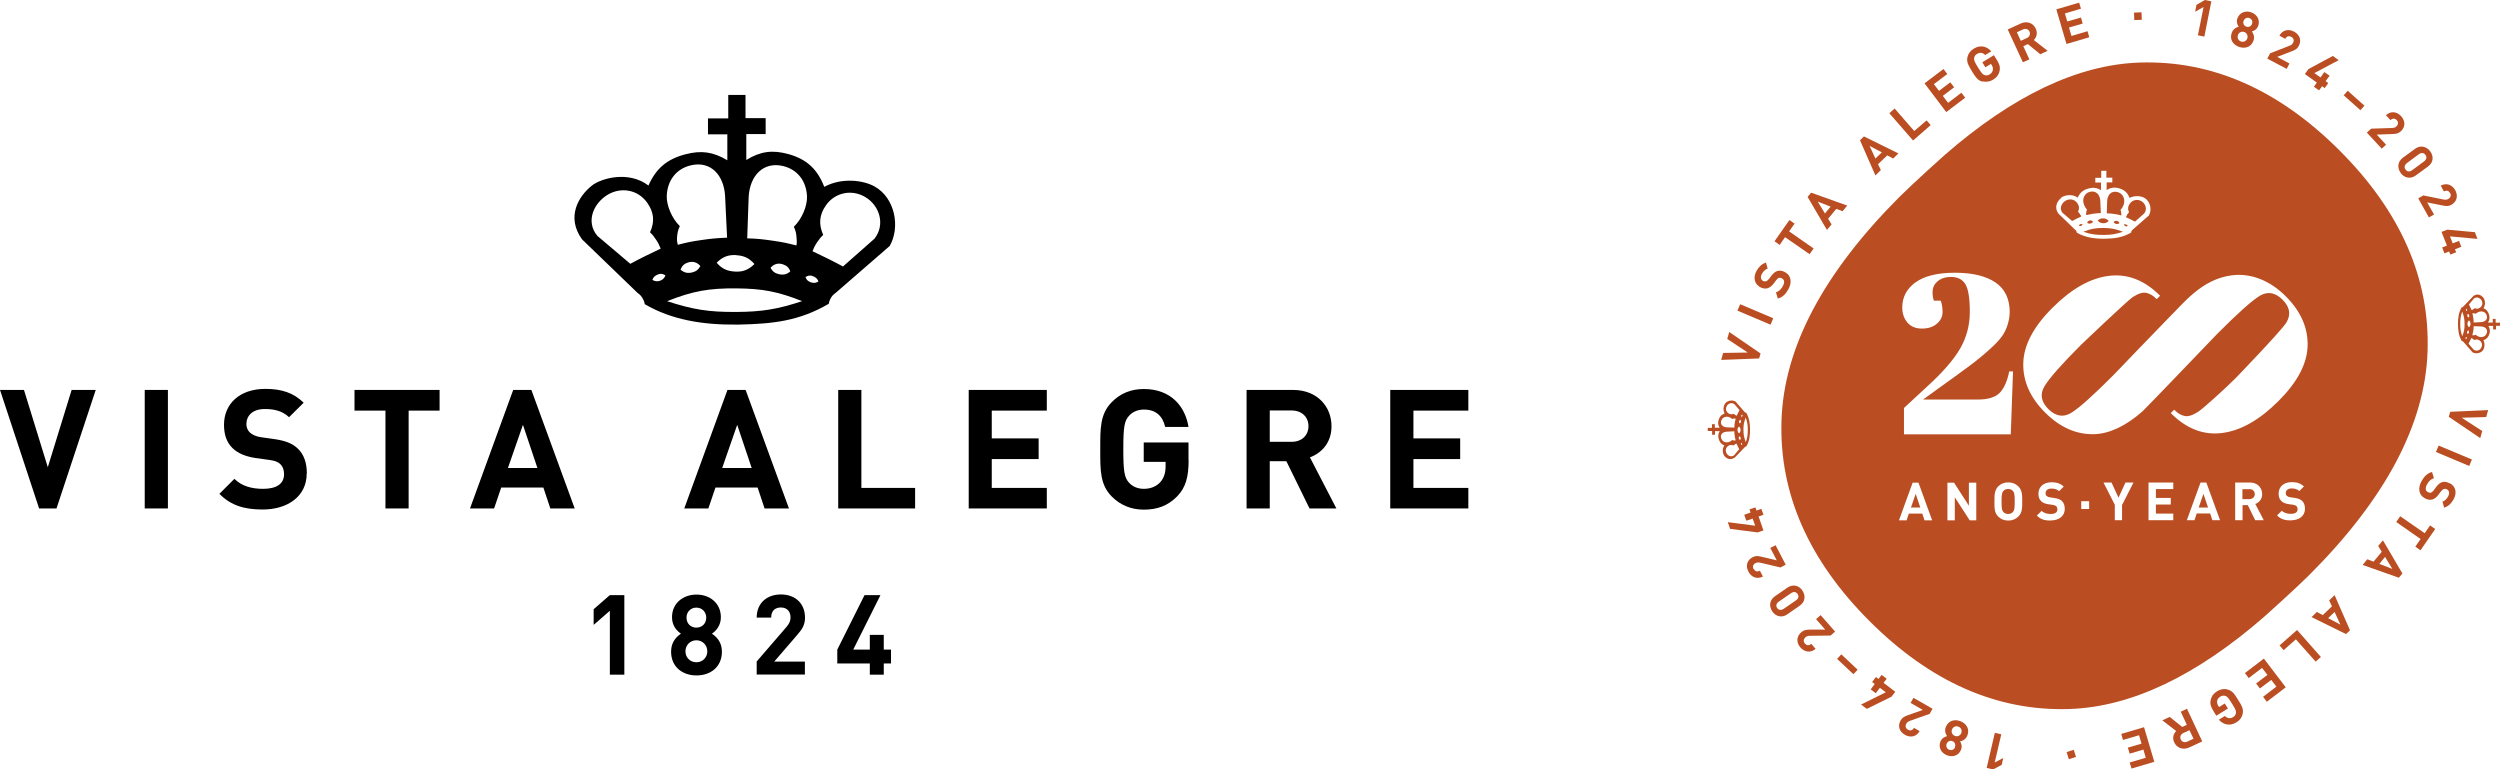
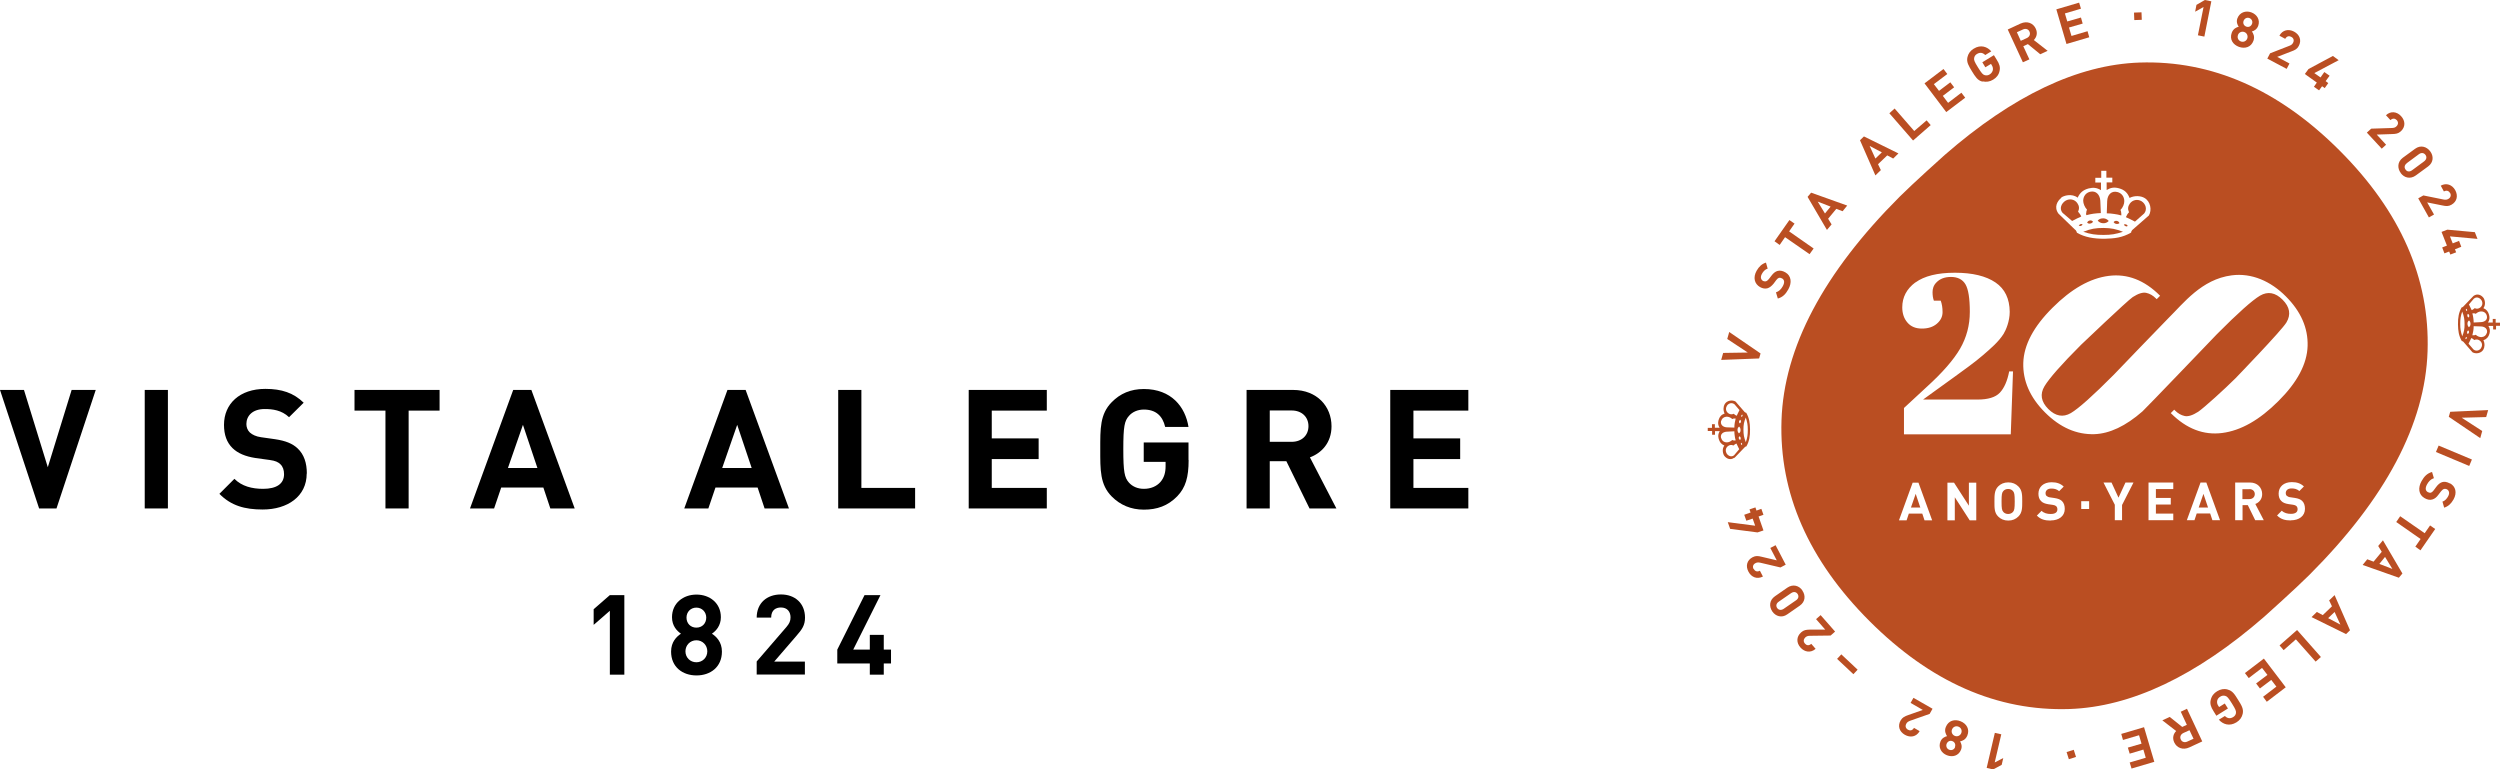
<svg xmlns="http://www.w3.org/2000/svg" id="Layer_2" data-name="Layer 2" viewBox="0 0 189.84 58.43">
  <defs>
    <style>
      .cls-1, .cls-2, .cls-3 {
        stroke-width: 0px;
      }

      .cls-2 {
        fill: #ba4e22;
      }

      .cls-3 {
        fill-rule: evenodd;
      }
    </style>
  </defs>
  <g id="Layer_1-2" data-name="Layer 1">
    <g>
      <g>
        <path class="cls-2" d="m177.66,11.43c-4.63-4.63-9.7-6.86-15.19-6.68-4.68.16-9.61,2.5-14.8,7.02-.06.05-2.42,2.17-3.41,3.16-5.8,5.8-8.8,11.47-8.98,16.99-.18,5.52,2.04,10.6,6.68,15.24,4.63,4.63,9.7,6.86,15.19,6.68,4.68-.16,9.61-2.5,14.8-7.02.06-.05,2.42-2.17,3.41-3.16,5.8-5.8,8.8-11.47,8.98-16.99.18-5.52-2.04-10.6-6.68-15.24Zm-21.15,3.58c.2-.16.82-.34,1.26,0,.17-.38.42-.59.83-.7.36-.09.62-.06.94.13v-.58h-.43v-.36h.45v-.53h.39v.52h.45v.36h-.43v.58c.32-.19.58-.23.94-.13.41.11.65.34.8.73.4-.21.88-.15,1.13,0,.46.26.58.91.34,1.33l-1.2,1.05c-.06.04-.09.08-.12.14-.02.04-.03.06-.03.11-.67.39-1.26.45-2.01.47h-.04c-.78,0-1.47-.11-2.07-.46,0-.04-.02-.07-.04-.11-.03-.07-.06-.1-.12-.14l-1.24-1.2c-.36-.5-.08-.96.22-1.2Zm-11.06,6.44c.67-.49,1.67-.74,3-.74s2.36.25,3.08.74c.72.49,1.07,1.24,1.08,2.23,0,.72-.29,1.39-.47,1.68-.38.6-.96,1.09-1.56,1.61-.67.58-1.42,1.1-2.17,1.65-.76.55-1.2.87-1.33.96l-1.05.76h4.14c.79,0,1.36-.17,1.69-.52.33-.35.57-.89.71-1.62h.29l-.17,4.78h-8.11v-2l1.74-1.61c1.19-1.08,2.03-2.05,2.52-2.89.49-.85.74-1.78.74-2.8s-.11-1.71-.33-2.09c-.22-.37-.59-.56-1.1-.56s-.85.16-1.09.4c-.25.24-.31.52-.31.76s.03.45.1.64h.52c.09.24.14.53.14.87s-.14.63-.43.88c-.29.25-.67.37-1.14.37s-.84-.15-1.1-.46c-.26-.3-.39-.69-.39-1.15,0-.77.33-1.4,1-1.9Zm.69,18.06l-.17-.51h-1.02l-.17.51h-.58l1.04-2.86h.44l1.04,2.86h-.58Zm3.93,0h-.5l-1.13-1.75v1.75h-.56v-2.86h.5l1.13,1.75v-1.75h.56v2.86Zm3.2-.29c-.2.2-.45.31-.77.31s-.57-.11-.77-.31c-.29-.29-.28-.65-.28-1.14s0-.85.28-1.14c.2-.2.45-.31.77-.31s.57.11.77.31c.29.29.29.65.29,1.14s0,.85-.29,1.14Zm2.44.31c-.43,0-.76-.09-1.04-.38l.36-.36c.18.18.43.24.69.24.33,0,.51-.12.51-.35,0-.1-.03-.18-.09-.24-.06-.05-.12-.08-.25-.1l-.35-.05c-.25-.04-.43-.11-.55-.24-.14-.14-.2-.32-.2-.56,0-.51.38-.87,1-.87.39,0,.68.1.92.33l-.35.35c-.18-.17-.4-.2-.59-.2-.3,0-.44.16-.44.36,0,.07.02.15.08.2.06.05.15.1.27.11l.34.05c.26.04.43.11.55.22.15.14.22.35.22.61,0,.55-.46.87-1.06.87Zm2.93-.88h-.6v-.59h.6v.59Zm2.5-.32v1.17h-.55v-1.17l-.86-1.69h.61l.53,1.15.53-1.15h.61l-.86,1.69Zm3.89-1.19h-1.32v.67h1.13v.5h-1.13v.69h1.32v.5h-1.88v-2.86h1.88v.5Zm2.97,2.36l-.17-.51h-1.02l-.17.51h-.58l1.04-2.86h.44l1.04,2.86h-.58Zm3.25,0l-.56-1.14h-.4v1.14h-.56v-2.86h1.12c.58,0,.93.4.93.88,0,.4-.25.65-.52.75l.64,1.23h-.65Zm2.7.02c-.43,0-.76-.09-1.04-.38l.36-.36c.18.18.43.24.69.24.33,0,.51-.12.51-.35,0-.1-.03-.18-.09-.24-.06-.05-.12-.08-.25-.1l-.35-.05c-.25-.04-.43-.11-.55-.24-.14-.14-.2-.32-.2-.56,0-.51.38-.87,1-.87.39,0,.68.1.92.33l-.35.35c-.18-.17-.4-.2-.59-.2-.3,0-.44.16-.44.36,0,.07.02.15.08.2.06.05.15.1.27.11l.34.05c.26.04.43.11.55.22.15.14.22.35.22.61,0,.55-.46.87-1.06.87Zm-.94-9.06c-1.43,1.43-2.85,2.24-4.27,2.42-1.41.18-2.71-.32-3.89-1.5,0,0,0,0-.01-.01l.26-.26s.04.04.06.06c.22.22.46.36.73.42.26.06.61-.05,1.03-.32.42-.28,2.04-1.75,2.83-2.54,0,0,3.51-3.63,3.87-4.24.36-.6.26-1.18-.29-1.73-.55-.55-1.12-.65-1.71-.31-.59.35-1.68,1.32-3.27,2.92,0,0-5.45,5.69-5.66,5.87-1.28,1.12-2.5,1.69-3.65,1.73-1.35.04-2.6-.5-3.75-1.65-1.14-1.14-1.69-2.4-1.65-3.76.04-1.36.78-2.76,2.22-4.19,1.43-1.43,2.85-2.24,4.27-2.42,1.41-.18,2.71.32,3.89,1.5,0,0,0,0,.01.01l-.26.26s-.04-.04-.06-.06c-.22-.22-.46-.36-.73-.42-.26-.06-.61.05-1.03.32-.42.28-3.92,3.62-3.92,3.62-1.5,1.5-2.42,2.55-2.78,3.15-.36.6-.26,1.18.29,1.73.55.55,1.12.65,1.71.31.59-.35,1.68-1.32,3.27-2.92,0,0,3.86-4.02,4.13-4.28,1.15-1.13,2.52-2.96,4.81-3.26,1.53-.2,2.98.45,4.12,1.6,1.14,1.14,1.69,2.4,1.65,3.76-.04,1.36-.78,2.76-2.22,4.19Z" />
        <path class="cls-2" d="m160.94,16.94c-.03-.09-.08-.13-.17-.16-.11-.03-.2,0-.27.08.04.08.1.12.19.14.1.02.18,0,.26-.06Z" />
        <path class="cls-2" d="m157.35,16.78c.13-.07.21-.11.35-.18.13-.06.2-.1.34-.16-.03-.08-.06-.13-.11-.2-.05-.07-.07-.1-.13-.16.11-.24.09-.45-.06-.66-.2-.29-.59-.36-.89-.18-.31.19-.5.6-.23.92l.74.63Z" />
        <path class="cls-2" d="m158.41,16.18c0,.08,0,.08.02.16.2-.05.32-.08.52-.11.22-.03.35-.04.58-.05l-.04-.93c-.03-.47-.33-.79-.77-.69-.33.08-.52.34-.53.68,0,.21.12.51.29.68-.04.09-.06.15-.06.26Z" />
        <polygon class="cls-2" points="145.11 38.54 145.82 38.54 145.47 37.5 145.11 38.54" />
        <path class="cls-2" d="m157.85,17.13s.09.04.15.03c.07-.02.12-.06.14-.12-.06-.04-.13-.04-.19,0-.05.03-.08.05-.1.11Z" />
        <path class="cls-2" d="m158.19,17.6c.58.19.93.24,1.54.24.59,0,.93-.06,1.48-.24-.54-.21-.88-.28-1.46-.29-.62,0-.98.06-1.55.29Z" />
        <path class="cls-2" d="m158.93,16.83c-.07-.09-.17-.11-.27-.08-.09.03-.14.08-.17.16.08.07.16.09.26.06.09-.02.14-.06.19-.14Z" />
        <path class="cls-2" d="m152.49,37.13c-.15,0-.28.06-.36.15-.11.12-.14.25-.14.8s.03.68.14.8c.08.09.21.15.36.15s.28-.06.36-.15c.11-.12.14-.25.14-.8s-.03-.68-.14-.8c-.08-.09-.2-.15-.36-.15Z" />
        <path class="cls-2" d="m161.42,17.19c.06.01.1,0,.15-.03-.02-.05-.05-.08-.1-.11-.07-.03-.13-.03-.19,0,.03.07.07.11.14.12Z" />
        <path class="cls-2" d="m170.81,37.15h-.53v.75h.53c.24,0,.41-.16.41-.38s-.16-.38-.41-.38Z" />
        <path class="cls-2" d="m162.12,16.83l.7-.62c.25-.31.12-.73-.2-.93-.3-.18-.68-.11-.89.18-.15.21-.17.43-.06.66-.06.06-.09.09-.13.16-.05.08-.07.12-.11.21.13.06.21.1.34.16.14.07.21.11.35.18Z" />
        <path class="cls-2" d="m161.08,16.36c.02-.08,0-.08,0-.16,0-.1-.02-.16-.06-.26.18-.17.3-.46.29-.68-.01-.34-.21-.6-.53-.68-.45-.11-.75.21-.77.69l-.03.93c.23,0,.35.02.58.05.2.03.32.05.52.11Z" />
        <path class="cls-2" d="m159.68,16.95c.19.01.32-.04.45-.17-.12-.13-.23-.19-.41-.2-.18,0-.31.04-.43.17.11.13.22.18.39.2Z" />
        <polygon class="cls-2" points="166.96 38.54 167.67 38.54 167.32 37.5 166.96 38.54" />
        <path class="cls-2" d="m189.51,24.5v-.28h-.22v.27h-.36c.12-.2.14-.36.08-.58-.07-.25-.19-.41-.43-.51.21-.28.1-.66,0-.79-.15-.19-.44-.36-.75-.14l-.74.77s-.05.06-.09.08c-.02.01-.04.02-.07.02-.22.37-.29.8-.28,1.29v.02c.01.47.05.83.29,1.25.03,0,.04,0,.07.02.04.02.06.04.09.08l.65.75c.26.15.67.08.83-.21.09-.15.13-.45,0-.7.25-.09.39-.25.46-.5.06-.22.04-.39-.08-.59h.36v.27h.22v-.28h.32v-.24h-.33Zm-1.64-1.83c.2-.17.45-.05.57.14.11.19.07.42-.11.55-.13.09-.26.11-.41.04-.04.04-.06.05-.1.08-.05.03-.07.05-.13.07-.04-.08-.06-.13-.1-.21-.04-.08-.07-.13-.11-.22l.39-.46Zm-.27,1.93c0,.11-.04.18-.12.25-.08-.08-.11-.16-.11-.28,0-.11.04-.17.12-.24.08.08.11.16.11.27Zm-.2-.77c.05.02.08.05.1.11.02.07,0,.13-.05.17-.05-.03-.08-.06-.09-.12-.01-.06,0-.11.04-.16Zm-.14-.39s.05.03.07.06c.02.04.02.08,0,.12-.04-.02-.07-.04-.08-.09,0-.04,0-.06.02-.09Zm-.29,2.09c-.11-.35-.15-.56-.15-.92,0-.38.03-.6.15-.95.14.36.18.58.18.97,0,.36-.04.57-.18.91Zm.34.17s-.03.05-.07.06c-.02-.03-.03-.06-.02-.09.01-.04.03-.07.08-.09.03.04.03.08,0,.12Zm.07-.33s-.05-.1-.04-.16c.01-.06.04-.09.09-.12.05.05.07.1.05.17-.02.05-.05.09-.1.1Zm1.03,1.05c-.12.2-.38.28-.58.12l-.38-.44c.04-.08.07-.13.11-.22.04-.08.06-.13.1-.21.05.02.08.03.13.07.04.03.06.05.1.08.15-.07.28-.05.41.04.18.13.23.36.11.55Zm.43-1.15c-.05.2-.21.32-.42.33-.13,0-.32-.07-.42-.18-.06.03-.1.04-.16.04-.05,0-.05,0-.1,0,.03-.13.05-.2.07-.33.02-.14.03-.22.03-.36l.58.02c.29.02.49.2.43.48Zm-.42-.81l-.58.03c0-.14-.01-.22-.03-.36-.02-.13-.03-.2-.07-.33.05-.01.05-.01.1-.01.06,0,.1.01.16.04.11-.11.29-.19.42-.18.21,0,.37.13.42.33.07.28-.13.46-.43.48Z" />
        <path class="cls-2" d="m131.71,34.77l.74-.77s.05-.06.09-.08c.02-.01.04-.02.07-.02.22-.37.29-.8.28-1.29v-.02c-.01-.47-.05-.83-.29-1.25-.03,0-.04,0-.07-.02-.04-.02-.06-.04-.09-.08l-.65-.75c-.26-.15-.67-.08-.83.21-.09.15-.13.45,0,.7-.25.09-.39.25-.46.5-.06.22-.04.39.08.58h-.36v-.27h-.22v.28h-.32v.24h.33v.28h.22v-.27h.36c-.12.2-.14.36-.08.58.07.25.19.41.43.51-.21.28-.1.66,0,.79.15.19.44.36.75.14Zm.43-1.36c-.05-.02-.08-.05-.1-.11-.02-.07,0-.13.05-.17.05.03.08.06.09.12.01.06,0,.11-.04.16Zm-.2-.77c0-.11.04-.18.12-.25.08.08.11.16.11.28,0,.11-.04.17-.12.24-.08-.08-.11-.16-.11-.27Zm.34,1.16s-.05-.03-.07-.06c-.02-.04-.02-.08,0-.12.04.02.07.04.08.09,0,.04,0,.06-.02.09Zm.29-2.09c.11.35.15.56.15.92,0,.38-.03.6-.15.95-.14-.36-.18-.58-.18-.97,0-.36.04-.57.18-.91Zm-.34-.17s.03-.05.07-.06c.02.03.03.06.02.09-.01.04-.03.07-.08.09-.03-.04-.03-.08,0-.12Zm-.07.33s.05.1.04.16c-.01.06-.04.09-.09.12-.05-.05-.07-.1-.05-.17.02-.05.05-.09.1-.1Zm-1.03-1.05c.12-.2.38-.28.58-.12l.38.44c-.04.08-.07.13-.11.22-.04.08-.06.13-.1.21-.05-.02-.08-.03-.13-.07-.04-.03-.06-.05-.1-.08-.15.07-.28.05-.41-.04-.18-.13-.23-.36-.11-.55Zm-.43,1.15c.05-.2.21-.32.42-.33.13,0,.32.07.42.18.06-.03.1-.04.16-.04.05,0,.05,0,.1,0-.03.13-.05.2-.07.33-.02.14-.03.22-.03.36l-.58-.02c-.29-.02-.49-.2-.43-.48Zm-.01,1.29c-.07-.28.13-.46.43-.48l.58-.03c0,.14.01.22.03.36.02.13.03.2.07.33-.05.01-.05.01-.1.01-.06,0-.1-.01-.16-.04-.11.11-.29.19-.42.18-.21,0-.37-.13-.42-.33Zm.42,1.16c-.11-.19-.07-.42.11-.55.13-.09.26-.11.41-.04.04-.04.06-.05.1-.08.05-.03.07-.05.13-.07.04.08.06.13.1.21.04.09.07.13.11.22l-.39.46c-.2.17-.45.05-.57-.14Z" />
        <polygon class="cls-2" points="133.69 26.84 131.31 25.21 131.16 25.74 132.72 26.77 130.85 26.8 130.7 27.33 133.58 27.22 133.69 26.84" />
-         <rect class="cls-2" x="133.04" y="22.51" width=".53" height="2.73" transform="translate(59.25 137.27) rotate(-67.01)" />
        <path class="cls-2" d="m133.65,21.8c.2.11.39.14.57.09.16-.05.31-.17.46-.35l.2-.27c.08-.1.13-.14.2-.17.08-.02.16,0,.24.04.19.11.21.31.06.59-.12.22-.29.4-.52.47l.14.47c.37-.1.6-.34.8-.7.28-.5.23-1.03-.23-1.29-.21-.12-.42-.16-.61-.1-.15.05-.29.15-.44.35l-.2.26c-.07.09-.15.15-.22.17-.08.02-.15,0-.21-.02-.17-.09-.24-.29-.1-.54.09-.16.21-.33.44-.4l-.13-.46c-.31.1-.52.29-.71.62-.29.52-.16,1,.26,1.24Z" />
        <polygon class="cls-2" points="135.55 18.01 137.41 19.3 137.72 18.87 135.86 17.57 136.27 16.98 135.88 16.71 134.75 18.32 135.14 18.6 135.55 18.01" />
        <path class="cls-2" d="m139.09,17.05l-.27-.44.62-.75.48.18.35-.43-2.74-.98-.27.32,1.47,2.51.36-.43Zm-1.06-1.74l.98.38-.43.52-.55-.9Z" />
        <path class="cls-2" d="m142.83,12.93l-.22-.46.7-.67.45.24.4-.39-2.62-1.29-.3.29,1.17,2.67.4-.39Zm-.86-1.85l.93.49-.49.47-.44-.96Z" />
        <polygon class="cls-2" points="146.61 9.5 146.3 9.14 145.36 9.95 143.87 8.24 143.47 8.6 145.27 10.67 146.61 9.5" />
        <polygon class="cls-2" points="149.23 7.42 148.94 7.04 147.93 7.81 147.53 7.28 148.39 6.63 148.1 6.25 147.24 6.9 146.85 6.39 147.87 5.62 147.58 5.24 146.14 6.33 147.79 8.51 149.23 7.42" />
        <path class="cls-2" d="m150.56,6.18c.26.06.53.03.79-.13.25-.15.43-.36.49-.67.06-.27,0-.51-.22-.85l-.21-.34-.88.54.23.38.43-.26.05.09c.08.12.11.24.09.38-.03.13-.11.25-.24.33-.12.08-.25.09-.37.06-.15-.04-.24-.14-.52-.59-.28-.45-.32-.57-.29-.72.02-.12.09-.23.21-.3.23-.14.44-.11.63.08l.46-.28c-.3-.35-.8-.54-1.34-.2-.26.16-.41.38-.47.64-.09.38.1.67.34,1.07.25.4.42.7.8.79Z" />
        <path class="cls-2" d="m154.1,4.5l-.46-.99.35-.16.94.77.56-.26-1.05-.82c.2-.2.31-.51.15-.86-.19-.42-.65-.62-1.16-.39l-.97.45,1.15,2.49.49-.22Zm-.95-2.05l.46-.21c.21-.1.42-.03.5.16.09.19.01.39-.2.49l-.46.21-.3-.66Z" />
        <polygon class="cls-2" points="158.65 2.83 158.52 2.37 157.3 2.73 157.11 2.09 158.15 1.79 158.02 1.33 156.98 1.63 156.8 1.02 158.02 .66 157.88 .2 156.15 .71 156.92 3.34 158.65 2.83" />
        <rect class="cls-2" x="162.06" y=".95" width=".57" height=".57" transform="translate(.07 6.2) rotate(-2.19)" />
        <polygon class="cls-2" points="166.9 2.68 167.39 2.78 167.92 .1 167.43 0 166.79 .37 166.69 .89 167.33 .53 166.9 2.68" />
        <path class="cls-2" d="m170.02,3.56c.45.16.92.03,1.1-.47.11-.31-.01-.55-.12-.7.16-.04.38-.16.48-.43.16-.45-.09-.86-.52-1.02-.43-.16-.89,0-1.06.45-.1.27,0,.5.1.64-.17.04-.42.15-.53.46-.18.5.09.9.55,1.07Zm.35-1.98c.07-.18.26-.28.44-.21.18.07.27.26.2.44-.07.19-.25.28-.44.21-.18-.07-.27-.25-.2-.44Zm-.43,1.08c.07-.2.28-.3.48-.23.2.07.3.29.23.49-.07.2-.28.3-.48.23-.2-.07-.3-.28-.23-.48Z" />
        <path class="cls-2" d="m173.85,4.82l-.93-.5,1.09-.42c.27-.1.43-.18.55-.41.23-.43.07-.86-.36-1.09-.41-.22-.88-.13-1.11.31l.44.24c.13-.23.31-.23.46-.15.19.1.23.28.13.46-.06.11-.14.17-.28.22l-1.46.57-.21.4,1.47.78.21-.4Z" />
        <polygon class="cls-2" points="175.71 6.59 176.1 6.86 176.33 6.55 176.53 6.69 176.8 6.31 176.6 6.16 176.9 5.75 176.5 5.47 176.21 5.88 175.74 5.55 177.59 4.57 177.15 4.25 175.3 5.24 175.02 5.62 175.93 6.27 175.71 6.59" />
-         <rect class="cls-2" x="178.53" y="6.78" width=".46" height="1.7" transform="translate(54.1 135.98) rotate(-48.28)" />
        <path class="cls-2" d="m181.2,11l-.72-.78,1.17-.04c.29-.01.46-.03.66-.21.36-.33.35-.79.02-1.15-.32-.35-.79-.41-1.15-.07l.34.37c.2-.18.37-.11.48,0,.14.16.12.34-.03.48-.09.09-.18.11-.34.12l-1.57.05-.33.3,1.13,1.22.33-.3Z" />
        <path class="cls-2" d="m182.3,13.14c.26.36.73.49,1.15.18l.93-.68c.42-.31.43-.79.16-1.15-.27-.36-.73-.5-1.15-.19l-.93.68c-.42.31-.42.8-.16,1.15Zm.46-.75l.92-.68c.19-.14.38-.11.5.05.12.16.08.35-.1.49l-.92.68c-.19.14-.38.11-.49-.05-.12-.16-.09-.35.1-.49Z" />
        <path class="cls-2" d="m186.05,14.65c.1.18.04.36-.14.46-.11.06-.21.07-.36.04l-1.53-.31-.39.22.81,1.45.39-.22-.52-.92,1.15.23c.28.06.46.08.69-.05.43-.24.52-.69.29-1.11-.23-.41-.67-.58-1.1-.34l.24.44c.23-.13.39-.02.47.12Z" />
        <polygon class="cls-2" points="185.4 17.61 185.81 18.65 185.45 18.79 185.62 19.24 185.98 19.1 186.07 19.33 186.51 19.16 186.42 18.93 186.9 18.74 186.73 18.29 186.25 18.48 186.04 17.95 188.13 18.14 187.93 17.63 185.84 17.44 185.4 17.61" />
        <polygon class="cls-2" points="185.95 31.65 188.34 33.27 188.49 32.73 186.93 31.72 188.79 31.67 188.94 31.14 186.06 31.27 185.95 31.65" />
        <rect class="cls-2" x="186.08" y="33.24" width=".53" height="2.74" transform="translate(82.39 193.09) rotate(-67.26)" />
        <path class="cls-2" d="m186.01,36.7c-.2-.11-.39-.14-.56-.09-.16.05-.31.17-.45.36l-.2.27c-.08.1-.13.14-.2.17-.08.02-.16,0-.24-.04-.19-.11-.21-.31-.06-.59.12-.22.29-.4.52-.47l-.14-.47c-.37.1-.6.34-.8.7-.28.5-.23,1.03.24,1.29.21.12.42.16.61.09.15-.05.29-.15.44-.36l.2-.26c.07-.09.15-.15.22-.17.08-.02.15,0,.21.02.17.09.24.29.1.54-.09.16-.21.33-.43.4l.13.46c.31-.1.52-.29.71-.62.29-.52.16-1-.27-1.23Z" />
        <polygon class="cls-2" points="184.12 40.49 182.26 39.2 181.96 39.64 183.81 40.93 183.41 41.51 183.8 41.79 184.92 40.17 184.53 39.9 184.12 40.49" />
        <path class="cls-2" d="m180.59,41.46l.27.44-.62.75-.48-.18-.35.43,2.75.97.27-.32-1.48-2.52-.36.43Zm1.07,1.74l-.98-.38.43-.53.55.9Z" />
        <path class="cls-2" d="m176.86,45.58l.22.46-.7.67-.45-.24-.4.39,2.62,1.29.3-.29-1.17-2.67-.4.39Zm.86,1.85l-.93-.49.49-.47.44.96Z" />
        <polygon class="cls-2" points="173.1 49.01 173.41 49.37 174.34 48.55 175.84 50.24 176.24 49.89 174.43 47.84 173.1 49.01" />
        <polygon class="cls-2" points="170.47 51.11 170.76 51.49 171.77 50.72 172.18 51.25 171.32 51.9 171.61 52.28 172.47 51.63 172.86 52.14 171.85 52.91 172.13 53.29 173.57 52.19 171.91 50.01 170.47 51.11" />
        <path class="cls-2" d="m169.15,52.35c-.27-.06-.53-.02-.79.14-.25.15-.42.36-.49.67-.06.27,0,.51.22.85l.21.34.88-.55-.24-.38-.43.27-.06-.09c-.08-.12-.11-.24-.09-.37.02-.13.1-.25.24-.33.12-.08.25-.09.37-.06.15.04.24.14.52.59.28.45.32.57.3.72-.02.12-.09.23-.21.3-.23.14-.44.11-.63-.08l-.46.28c.31.35.8.53,1.34.2.26-.16.41-.38.47-.64.09-.38-.1-.67-.35-1.07-.25-.4-.42-.7-.81-.78Z" />
        <path class="cls-2" d="m165.6,54.05l.46.99-.35.16-.95-.76-.56.26,1.05.81c-.2.2-.31.51-.15.86.19.41.65.62,1.16.38l.97-.45-1.16-2.48-.48.23Zm.96,2.05l-.46.21c-.21.1-.42.03-.5-.16-.09-.19-.01-.39.2-.49l.46-.21.31.65Z" />
        <polygon class="cls-2" points="161.08 55.73 161.21 56.19 162.43 55.83 162.62 56.47 161.58 56.77 161.72 57.23 162.76 56.92 162.94 57.54 161.72 57.9 161.86 58.36 163.59 57.85 162.81 55.22 161.08 55.73" />
        <rect class="cls-2" x="157" y="57.01" width=".57" height=".57" transform="translate(-9.96 50.21) rotate(-17.59)" />
        <polygon class="cls-2" points="151.97 55.76 151.48 55.65 150.86 58.31 151.35 58.43 152 58.08 152.12 57.56 151.47 57.9 151.97 55.76" />
        <path class="cls-2" d="m148.88,54.77c-.45-.18-.92-.06-1.12.43-.13.31,0,.55.09.7-.16.04-.39.14-.5.41-.18.45.06.87.49,1.04.43.17.89.04,1.07-.41.11-.27.02-.5-.07-.64.18-.04.42-.13.55-.44.2-.49-.06-.91-.51-1.09Zm-.42,1.97c-.07.18-.26.27-.45.19-.18-.07-.26-.27-.19-.45.08-.19.26-.27.44-.2.18.07.26.26.19.45Zm.47-1.07c-.08.2-.3.29-.49.21-.2-.08-.29-.3-.21-.49.08-.2.29-.29.49-.21.2.08.29.29.21.49Z" />
        <path class="cls-2" d="m145.09,53.38l.92.53-1.11.39c-.27.1-.43.17-.57.4-.25.43-.1.86.32,1.1.41.23.87.16,1.12-.28l-.43-.25c-.13.23-.32.22-.46.14-.18-.11-.22-.28-.12-.46.06-.11.14-.16.29-.22l1.48-.52.22-.39-1.45-.83-.22.39Z" />
-         <polygon class="cls-2" points="143.27 51.54 142.88 51.25 142.65 51.56 142.45 51.41 142.16 51.79 142.36 51.94 142.05 52.35 142.44 52.64 142.75 52.23 143.2 52.57 141.32 53.5 141.76 53.83 143.64 52.9 143.92 52.53 143.03 51.85 143.27 51.54" />
        <rect class="cls-2" x="140.04" y="49.58" width=".47" height="1.7" transform="translate(7.47 118.13) rotate(-46.78)" />
        <path class="cls-2" d="m137.9,47.01l.7.8h-1.17c-.29.01-.46.03-.66.21-.37.33-.37.79-.05,1.15.31.35.78.43,1.15.1l-.33-.38c-.2.18-.38.1-.48-.02-.14-.16-.11-.34.04-.48.1-.08.19-.11.34-.11l1.57-.02.34-.3-1.1-1.25-.34.3Z" />
        <path class="cls-2" d="m136.87,44.84c-.25-.37-.71-.51-1.14-.22l-.95.66c-.43.3-.45.78-.2,1.15.25.37.72.52,1.14.22l.95-.66c.43-.3.45-.78.19-1.15Zm-.48.74l-.94.65c-.19.13-.39.1-.5-.06-.11-.16-.07-.35.12-.48l.94-.65c.19-.13.38-.1.49.06.11.16.08.35-.11.48Z" />
        <path class="cls-2" d="m133.16,43.21c-.1-.19-.03-.36.15-.45.11-.06.21-.06.36-.03l1.53.36.4-.21-.77-1.48-.4.21.49.94-1.14-.27c-.28-.07-.46-.09-.69.03-.44.23-.55.67-.32,1.1.22.42.65.6,1.1.37l-.23-.44c-.24.12-.39.01-.47-.14Z" />
        <polygon class="cls-2" points="133.91 40.28 133.54 39.22 133.91 39.09 133.75 38.64 133.38 38.77 133.3 38.53 132.85 38.68 132.93 38.92 132.45 39.09 132.61 39.54 133.09 39.38 133.28 39.92 131.2 39.65 131.38 40.16 133.46 40.43 133.91 40.28" />
      </g>
      <g>
        <polygon class="cls-3" points="7.27 29.61 5.44 29.61 3.63 35.48 1.82 29.61 0 29.61 2.97 38.61 4.29 38.61 7.27 29.61" />
        <rect class="cls-1" x="10.99" y="29.61" width="1.76" height="9" />
        <path class="cls-3" d="m23.3,35.96c0-.8-.21-1.45-.7-1.91-.38-.36-.9-.58-1.72-.7l-1.06-.15c-.37-.05-.66-.19-.84-.35-.19-.18-.27-.42-.27-.65,0-.62.46-1.14,1.39-1.14.59,0,1.28.08,1.85.62l1.11-1.1c-.77-.75-1.67-1.05-2.91-1.05-1.95,0-3.14,1.13-3.14,2.73,0,.76.21,1.34.65,1.77.4.39.97.63,1.74.75l1.09.15c.42.06.62.15.8.32.19.18.28.44.28.76,0,.72-.56,1.11-1.59,1.11-.84,0-1.61-.19-2.18-.76l-1.14,1.14c.89.9,1.92,1.19,3.29,1.19,1.88,0,3.34-.99,3.34-2.73" />
        <polygon class="cls-3" points="33.38 31.18 33.38 29.61 26.92 29.61 26.92 31.18 29.27 31.18 29.27 38.61 31.03 38.61 31.03 31.18 33.38 31.18" />
        <path class="cls-3" d="m43.64,38.61l-3.29-9h-1.38l-3.28,9h1.83l.54-1.59h3.2l.53,1.59h1.83Zm-2.83-3.07h-2.24l1.14-3.28,1.1,3.28Z" />
        <path class="cls-3" d="m59.91,38.61l-3.29-9h-1.38l-3.28,9h1.83l.54-1.59h3.2l.53,1.59h1.83Zm-2.83-3.07h-2.24l1.14-3.28,1.1,3.28Z" />
        <polygon class="cls-3" points="69.49 38.61 69.49 37.05 65.41 37.05 65.41 29.61 63.65 29.61 63.65 38.61 69.49 38.61" />
        <polygon class="cls-3" points="79.49 38.61 79.49 37.05 75.31 37.05 75.31 34.86 78.87 34.86 78.87 33.29 75.31 33.29 75.31 31.18 79.49 31.18 79.49 29.61 73.56 29.61 73.56 38.61 79.49 38.61" />
        <path class="cls-3" d="m90.25,34.92v-1.32h-3.4v1.47h1.66v.34c0,.47-.11.87-.4,1.2-.29.32-.72.51-1.25.51-.48,0-.87-.18-1.13-.47-.34-.38-.43-.81-.43-2.54s.09-2.15.43-2.53c.25-.29.65-.48,1.13-.48.9,0,1.42.47,1.62,1.32h1.77c-.24-1.52-1.3-2.88-3.39-2.88-1.01,0-1.8.35-2.43.99-.91.91-.88,2.04-.88,3.59s-.03,2.68.88,3.59c.63.63,1.44.99,2.43.99s1.82-.28,2.54-1.02c.63-.66.86-1.44.86-2.74" />
        <path class="cls-3" d="m101.48,38.61l-2.01-3.88c.87-.32,1.64-1.1,1.64-2.36,0-1.5-1.09-2.76-2.92-2.76h-3.53v9h1.76v-3.59h1.26l1.76,3.59h2.04Zm-2.12-6.25c0,.7-.51,1.19-1.28,1.19h-1.66v-2.38h1.66c.77,0,1.28.49,1.28,1.19" />
        <polygon class="cls-3" points="111.5 38.61 111.5 37.05 107.33 37.05 107.33 34.86 110.88 34.86 110.88 33.29 107.33 33.29 107.33 31.18 111.5 31.18 111.5 29.61 105.57 29.61 105.57 38.61 111.5 38.61" />
        <polygon class="cls-3" points="47.41 51.23 47.41 45.19 46.31 45.19 45.08 46.26 45.08 47.45 46.31 46.38 46.31 51.23 47.41 51.23" />
        <path class="cls-3" d="m54.82,49.48c0-.74-.43-1.14-.76-1.36.31-.21.68-.61.68-1.25,0-1.07-.84-1.72-1.85-1.72s-1.86.65-1.86,1.72c0,.65.37,1.04.68,1.25-.33.22-.75.62-.75,1.36,0,1.17.87,1.81,1.93,1.81s1.93-.64,1.93-1.81m-1.19-2.58c0,.44-.31.76-.75.76s-.75-.32-.75-.76.32-.76.75-.76.75.33.75.76m.08,2.56c0,.47-.36.83-.83.83s-.83-.36-.83-.83.36-.84.83-.84.83.37.83.84" />
        <path class="cls-3" d="m61.12,51.23v-.99h-2.33l1.69-1.96c.42-.48.65-.8.65-1.38,0-1.09-.76-1.76-1.83-1.76s-1.84.66-1.84,1.76h1.1c0-.59.37-.77.74-.77.47,0,.73.31.73.75,0,.28-.09.47-.31.73l-2.26,2.62v.99h3.67Z" />
        <polygon class="cls-3" points="67.66 50.38 67.66 49.33 67.11 49.33 67.11 48.21 66.05 48.21 66.05 49.33 64.79 49.33 66.86 45.19 65.65 45.19 63.58 49.33 63.58 50.38 66.05 50.38 66.05 51.23 67.11 51.23 67.11 50.38 67.66 50.38" />
-         <path class="cls-3" d="m47.86,20.03l-2.5-2.12c-.91-1.09-.28-2.48.78-3.12,1.03-.62,2.32-.38,3.01.61.51.72.58,1.44.21,2.24.2.19.3.32.45.55.17.25.25.41.36.69-.45.21-.7.33-1.14.55-.46.23-.72.36-1.18.61m8.05-.67c-.62-.03-1.04.14-1.48.58.38.44.75.62,1.33.67.64.05,1.08-.12,1.54-.57-.4-.45-.79-.64-1.39-.67m-2.72.82c-.25-.29-.57-.38-.93-.27-.29.09-.47.26-.57.55.27.23.53.29.87.21.3-.07.48-.21.63-.48m-2.65.7c-.22-.14-.43-.15-.66-.03-.17.09-.26.18-.33.37.17.11.31.13.51.09.24-.06.39-.19.48-.42m6.21-2.82l.11-3.15c.09-1.61,1.11-2.7,2.62-2.34,1.11.27,1.76,1.16,1.81,2.3.03.73-.39,1.73-1,2.31.15.32.19.53.21.88.01.27.04.27-.02.54-.69-.18-1.08-.26-1.78-.36-.76-.11-1.19-.16-1.96-.18m7.29,2.13l2.38-2.1c.84-1.06.4-2.5-.67-3.15-1.02-.63-2.32-.38-3.01.61-.51.72-.57,1.44-.21,2.25-.2.19-.3.32-.45.54-.17.25-.25.41-.36.7.45.21.7.33,1.14.55.46.23.72.36,1.18.61m-5.51.1c.25-.29.57-.39.93-.27.29.09.47.25.57.54-.26.23-.53.29-.87.21-.3-.07-.48-.21-.63-.48m2.65.7c.22-.14.43-.15.66-.03.17.09.26.18.33.36-.17.11-.32.14-.51.09-.24-.06-.4-.19-.48-.43m-10.5,1.84c1.95-.77,3.18-.99,5.28-.97,1.97.02,3.13.24,4.97.97-1.89.62-3.05.81-5.04.82-2.06.01-3.26-.18-5.22-.82m4.56-4.83l-.15-3.15c-.09-1.61-1.11-2.7-2.62-2.33-1.11.27-1.76,1.16-1.81,2.3-.03.73.39,1.73.99,2.31-.14.32-.19.53-.21.88-.01.27,0,.28.06.54.68-.18,1.08-.26,1.78-.36.76-.11,1.19-.15,1.96-.18m.09-10.85v1.79h-1.54v1.21h1.47v1.97c-1.08-.64-1.98-.77-3.19-.45-1.38.36-2.22,1.06-2.8,2.37-1.51-1.15-3.6-.55-4.29,0-1.02.81-1.98,2.39-.75,4.09l4.22,4.07c.2.14.31.26.42.49.07.13.1.22.12.36,2.02,1.18,4.37,1.58,7.02,1.55h.12c2.56-.06,4.55-.25,6.83-1.58.03-.15.05-.23.12-.36.11-.22.22-.34.42-.48l4.09-3.55c.81-1.42.42-3.64-1.15-4.52-.84-.47-2.47-.7-3.82.03-.52-1.35-1.35-2.11-2.73-2.49-1.21-.33-2.12-.21-3.19.45v-1.97h1.47v-1.21h-1.53v-1.76h-1.31Z" />
      </g>
    </g>
  </g>
</svg>